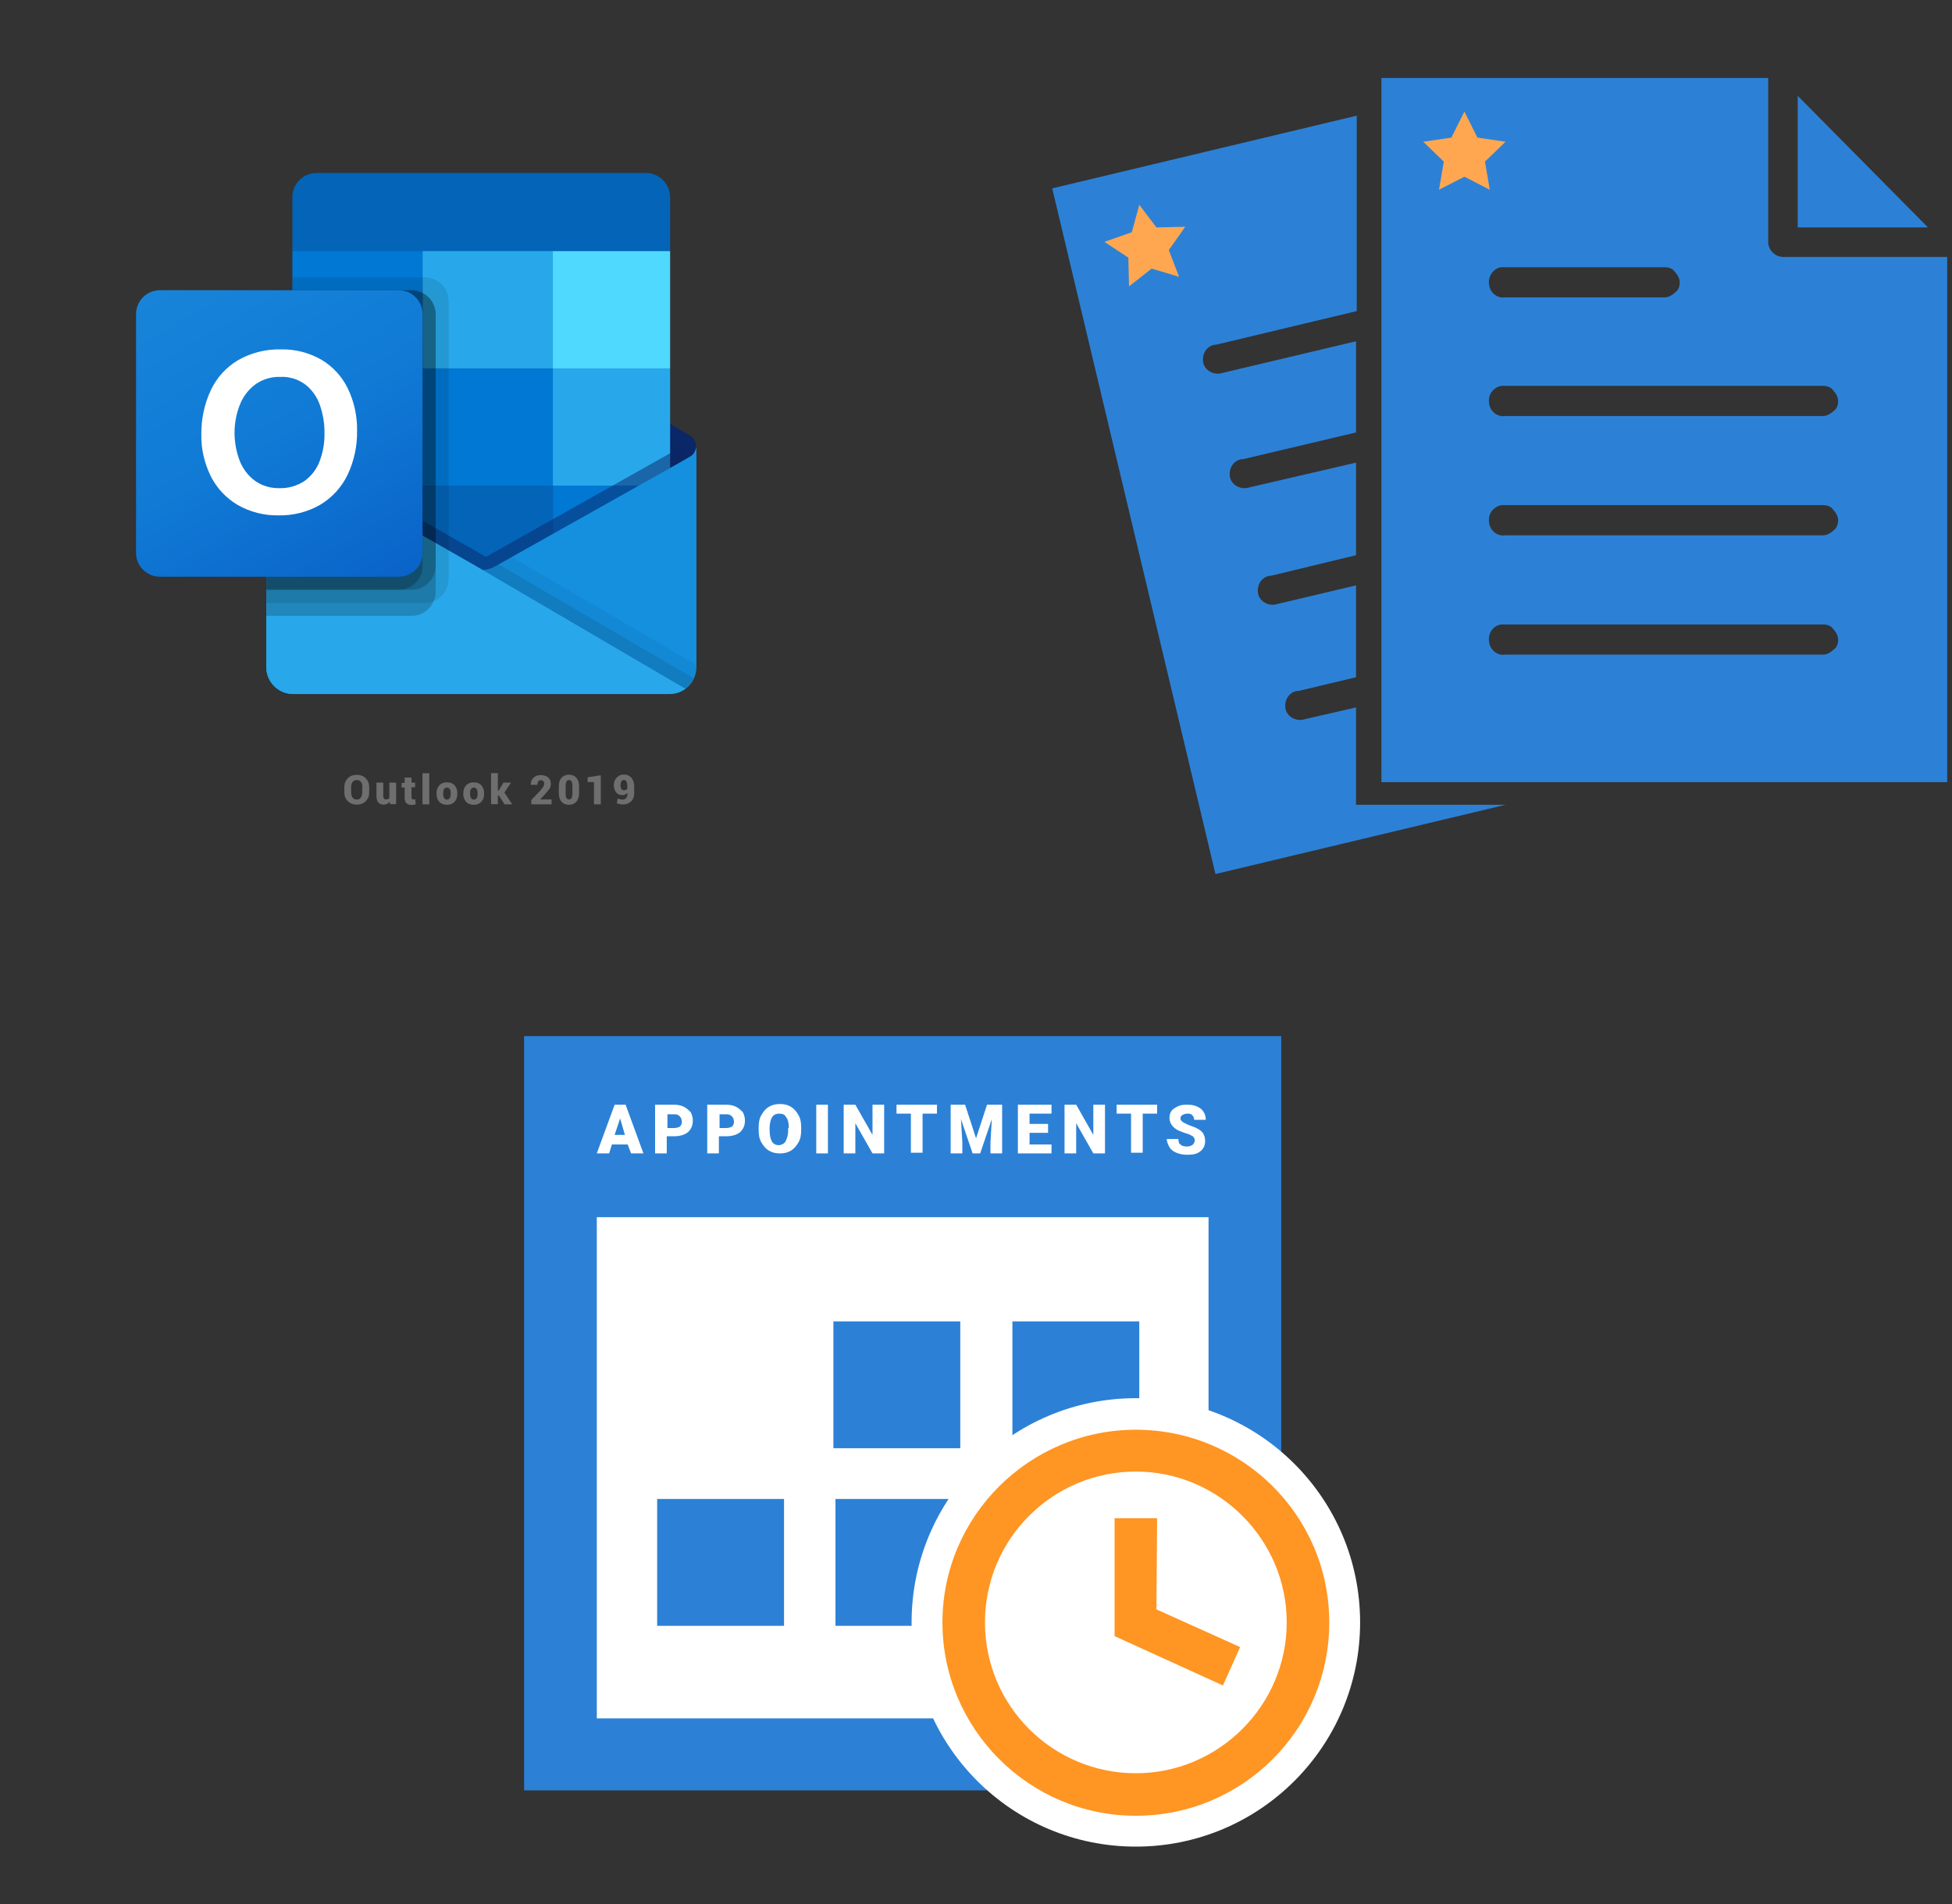
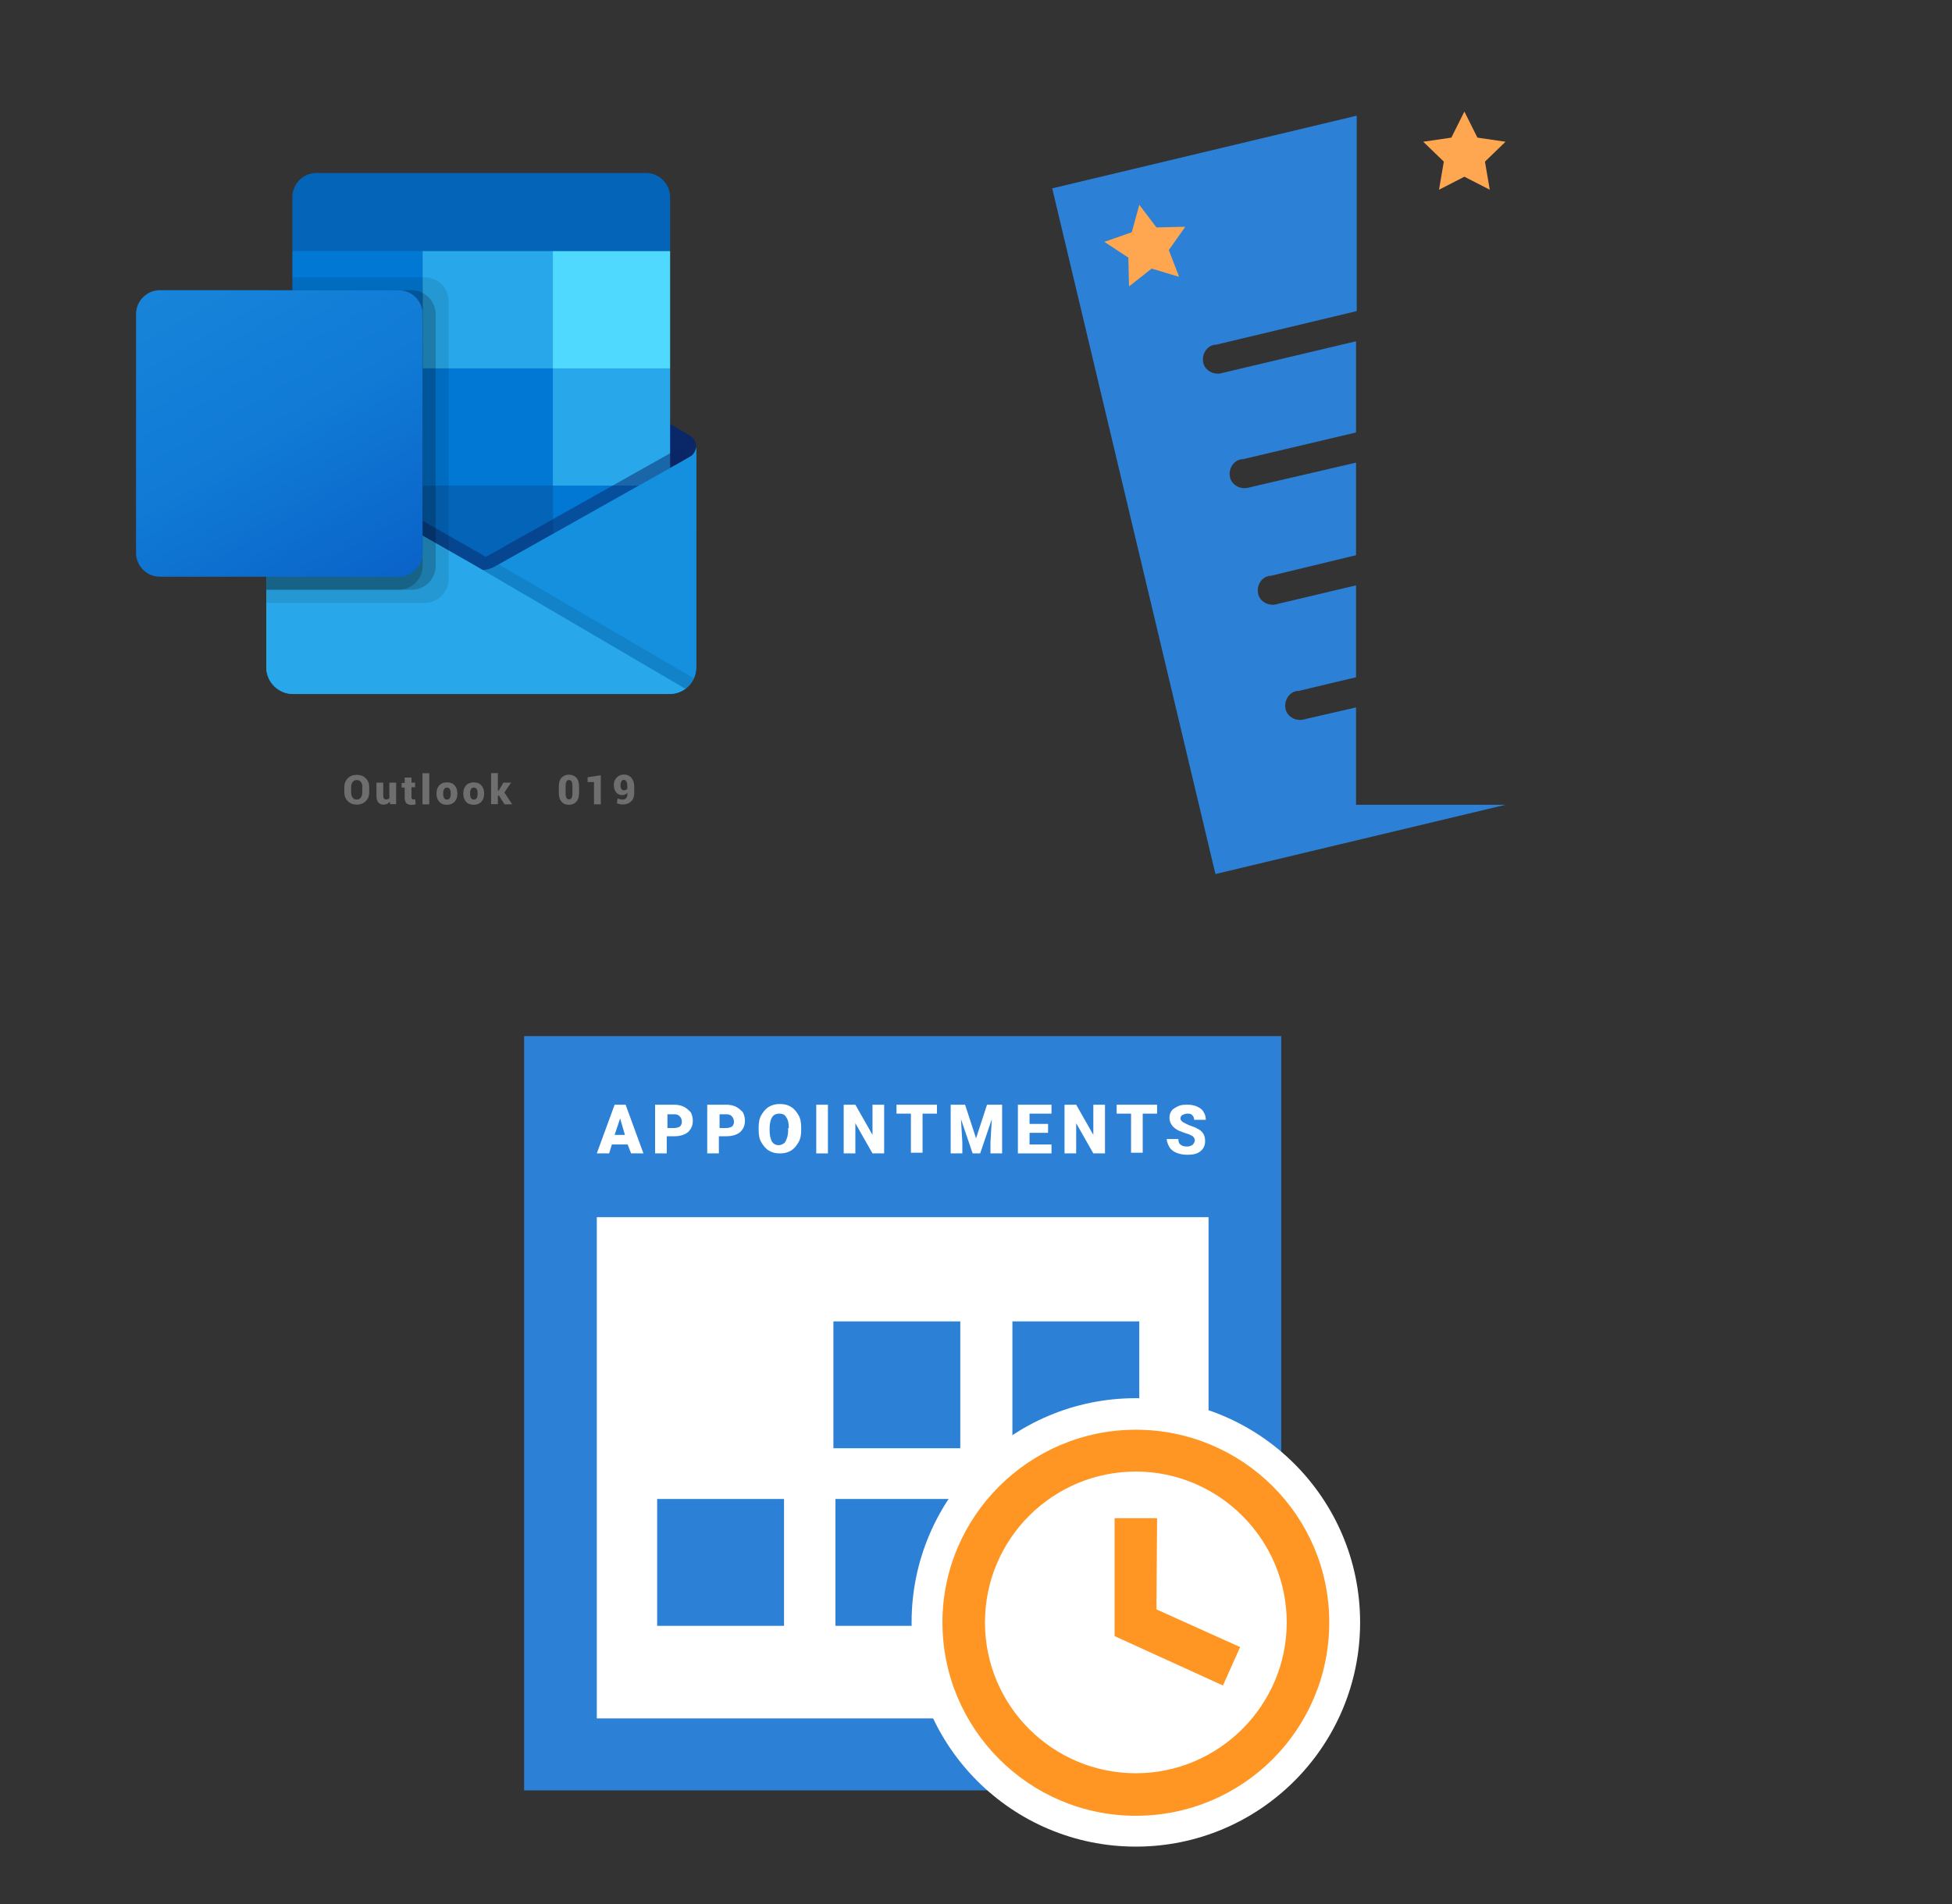
<svg xmlns="http://www.w3.org/2000/svg" width="1025" height="1000" version="1.1">
  <rect width="100%" height="100%" fill="#333333" stroke="none" />
  <svg x="0" y="0" width="475" height="500" viewBox="0, 0, 625, 542" xml:space="preserve" id="Layer_1" enable-background="new 0 0 625 542" version="1.1">
    <g>
      <g>
        <path d="M481 250.6 C481 247.6 479.5 244.8 476.9 243.2 L476.9 243.2 L476.7 243.1 L342.6 163.7 C342 163.3 341.4 163 340.8 162.6 C335.6 159.9 329.5 159.9 324.3 162.6 C323.7 162.9 323.1 163.3 322.5 163.7 L188.4 243.1 L188.2 243.2 C184.1 245.7 182.8 251.1 185.4 255.2 C186.2 256.4 187.2 257.4 188.4 258.1 L322.5 337.5 C323.1 337.9 323.7 338.2 324.3 338.6 C329.5 341.3 335.6 341.3 340.8 338.6 C341.4 338.3 342 337.9 342.6 337.5 L476.7 258.1 C479.4 256.6 481 253.7 481 250.6 z" style="fill:#0A2767;" />
        <path d="M204 197.6 L292 197.6 L292 278.3 L204 278.3 L204 197.6 z M463 115.6 L463 78.7 C463.2 69.5 455.9 61.8 446.7 61.6 L218.3 61.6 C209.1 61.8 201.8 69.5 202 78.7 L202 115.6 L337 151.6 L463 115.6 z" style="fill:#0364B8;" />
        <path d="M202 115.6 L292 115.6 L292 196.6 L202 196.6 L202 115.6 z" style="fill:#0078D4;" />
        <path d="M382 115.6 L292 115.6 L292 196.6 L382 277.6 L463 277.6 L463 196.6 L382 115.6 z" style="fill:#28A8EA;" />
        <path d="M292 196.6 L382 196.6 L382 277.6 L292 277.6 L292 196.6 z" style="fill:#0078D4;" />
        <path d="M292 277.6 L382 277.6 L382 358.6 L292 358.6 L292 277.6 z" style="fill:#0364B8;" />
        <path d="M204 278.3 L292 278.3 L292 351.6 L204 351.6 L204 278.3 z" style="fill:#14447D;" />
        <path d="M382 277.6 L463 277.6 L463 358.6 L382 358.6 L382 277.6 z" style="fill:#0078D4;" />
        <linearGradient x1="332.496" y1="-1434.707" x2="332.496" y2="-1263.719" gradientUnits="userSpaceOnUse" gradientTransform="matrix(1, 0, 0, 1, 0, 1685.333)" id="2019_1_">
          <stop offset="0%" stop-color="#35B8F1" />
          <stop offset="100%" stop-color="#28A8EA" />
        </linearGradient>
        <path d="M476.9 257.7 L476.7 257.8 L342.6 333.2 C342 333.6 341.4 333.9 340.8 334.2 C338.5 335.3 336 335.9 333.5 336 L326.2 331.7 C325.6 331.4 325 331 324.4 330.7 L188.5 253.1 L188.4 253.1 L184 250.6 L184 403.3 C184.1 413.5 192.4 421.7 202.6 421.6 L462.7 421.6 C462.9 421.6 463 421.5 463.1 421.5 C465.3 421.4 467.4 420.9 469.4 420.2 C470.3 419.8 471.1 419.4 471.9 418.9 C472.5 418.6 473.5 417.8 473.5 417.8 C478.1 414.4 480.8 409 480.9 403.3 L480.9 250.6 C481 253.5 479.4 256.2 476.9 257.7 z" style="fill:url(#2019_1_);" />
        <path d="M473.8 250 L473.8 259.4 L333.6 355.9 L188.4 253.2 C188.4 253.2 188.4 253.1 188.3 253.1 L188.3 253.1 L175 245.1 L175 238.4 L180.5 238.3 L192.1 245 L192.4 245.1 L193.4 245.7 C193.4 245.7 329.8 323.5 330.2 323.7 L335.4 326.8 C335.8 326.6 336.3 326.4 336.8 326.3 C337.1 326.1 472.2 250.1 472.2 250.1 L473.8 250 z" enable-background="new" opacity="0.5" style="fill:#0A2767;" />
        <path d="M476.9 257.7 L476.7 257.8 L342.6 333.2 C342 333.6 341.4 333.9 340.8 334.2 C335.6 336.7 329.5 336.7 324.3 334.2 C323.7 333.9 323.1 333.6 322.5 333.2 L188.4 257.8 L188.2 257.7 C185.6 256.3 184 253.6 184 250.7 L184 403.4 C184.1 413.6 192.4 421.8 202.6 421.7 C202.6 421.7 202.6 421.7 202.6 421.7 L462.5 421.7 C472.7 421.8 481 413.6 481.1 403.4 C481.1 403.4 481.1 403.4 481.1 403.4 L481.1 250.6 C481 253.5 479.4 256.2 476.9 257.7 z" style="fill:#1490DF;" />
        <path d="M344.6 332.1 L342.6 333.2 C342 333.6 341.4 333.9 340.8 334.2 C338.6 335.3 336.2 335.9 333.7 336.1 L384.7 396.4 L473.7 417.8 C476.1 416 478.1 413.5 479.3 410.8 L344.6 332.1 z" enable-background="new" opacity="0.1" />
-         <path d="M353.6 327 L342.5 333.2 C341.9 333.6 341.3 333.9 340.7 334.2 C338.5 335.3 336.1 335.9 333.6 336.1 L357.5 402 L473.6 417.8 C478.2 414.4 480.9 409 480.9 403.3 L480.9 401.3 L353.6 327 z" enable-background="new" opacity="0.05" />
        <path d="M202.8 421.6 L462.4 421.6 C466.4 421.6 470.3 420.4 473.5 418 L326.2 331.7 C325.6 331.4 325 331 324.4 330.7 L188.5 253.1 L188.4 253.1 L184 250.6 L184 402.7 C184 413.2 192.4 421.6 202.8 421.6 C202.8 421.6 202.8 421.6 202.8 421.6 z" style="fill:#28A8EA;" />
        <path d="M310 150.1 L310 342.1 C310 348.8 305.9 354.9 299.7 357.4 C297.8 358.2 295.7 358.7 293.6 358.7 L184 358.7 L184 142.7 L202 142.7 L202 133.7 L293.5 133.7 C302.6 133.7 310 141 310 150.1 z" enable-background="new" opacity="0.1" />
-         <path d="M301 159.1 L301 351.1 C301 353.3 300.6 355.4 299.6 357.4 C297.1 363.6 291.1 367.6 284.5 367.6 L184 367.6 L184 142.6 L284.5 142.6 C287.1 142.6 289.7 143.2 292 144.5 C297.5 147.3 301 153 301 159.1 z" enable-background="new" opacity="0.2" />
        <path d="M301 159.1 L301 333.1 C301 342.2 293.6 349.6 284.5 349.6 L184 349.6 L184 142.6 L284.5 142.6 C287.1 142.6 289.7 143.2 292 144.5 C297.5 147.3 301 153 301 159.1 z" enable-background="new" opacity="0.2" />
        <path d="M292 159.1 L292 333.1 C292 342.2 284.6 349.6 275.5 349.6 L184 349.6 L184 142.6 L275.5 142.6 C284.6 142.6 292 150 292 159.1 C292 159.1 292 159.1 292 159.1 z" enable-background="new" opacity="0.2" />
        <linearGradient x1="128.409" y1="-1555.588" x2="257.606" y2="-1331.824" gradientUnits="userSpaceOnUse" gradientTransform="matrix(1, 0, 0, 1, 0, 1685.333)" id="2019_2_">
          <stop offset="0%" stop-color="#1784D9" />
          <stop offset="50%" stop-color="#107AD5" />
          <stop offset="100%" stop-color="#0A63C9" />
        </linearGradient>
        <path d="M110.5 142.6 L275.5 142.6 C284.6 142.6 292 150 292 159.1 L292 324.1 C292 333.2 284.6 340.6 275.5 340.6 L110.5 340.6 C101.4 340.6 94 333.2 94 324.1 L94 159.1 C94 150 101.4 142.6 110.5 142.6 z" style="fill:url(#2019_2_);" />
-         <path d="M145.6 211.8 C149.7 203.1 156.2 195.9 164.4 191 C173.5 185.8 183.9 183.2 194.3 183.5 C204 183.3 213.6 185.8 222 190.6 C229.9 195.3 236.3 202.2 240.3 210.5 C244.7 219.6 246.9 229.6 246.7 239.7 C246.9 250.3 244.6 260.8 240.1 270.3 C235.9 278.9 229.4 286 221.2 290.9 C212.5 295.9 202.5 298.4 192.5 298.2 C182.6 298.4 172.8 295.9 164.2 291 C156.2 286.3 149.8 279.4 145.6 271.1 C141.2 262.1 138.9 252.2 139.1 242.2 C139 231.7 141.2 221.3 145.6 211.8 z M165.7 260.7 C167.9 266.2 171.5 270.9 176.3 274.4 C181.1 277.8 186.9 279.5 192.9 279.4 C199.2 279.6 205.4 277.8 210.6 274.3 C215.3 270.8 218.9 266.1 220.9 260.6 C223.2 254.5 224.3 248 224.2 241.5 C224.3 234.9 223.2 228.4 221.1 222.2 C219.2 216.6 215.8 211.6 211.1 207.9 C206.1 204.1 199.9 202.2 193.6 202.5 C187.6 202.3 181.6 204.1 176.7 207.5 C171.9 211 168.1 215.8 165.9 221.3 C160.8 233.9 160.8 248 165.7 260.7 L165.7 260.7 z" style="fill:white;" />
        <path d="M382 115.6 L463 115.6 L463 196.6 L382 196.6 L382 115.6 z" style="fill:#50D9FF;" />
      </g>
      <g>
        <g>
          <path d="M255.1 489.6 C255.1 492.1 254.3 494.1 252.7 495.7 C251.1 497.3 249.1 498.1 246.5 498.1 C244 498.1 241.9 497.3 240.3 495.7 C238.7 494.1 237.9 492.1 237.9 489.6 L237.9 486 C237.9 483.5 238.7 481.5 240.3 479.9 C241.9 478.3 243.9 477.5 246.5 477.5 C249 477.5 251.1 478.3 252.7 479.9 C254.3 481.5 255.1 483.5 255.1 486 L255.1 489.6 z M250.4 486 C250.4 484.6 250.1 483.4 249.4 482.5 C248.7 481.6 247.8 481.1 246.5 481.1 C245.2 481.1 244.3 481.6 243.6 482.5 C242.9 483.4 242.6 484.6 242.6 486 L242.6 489.6 C242.6 491.1 242.9 492.2 243.6 493.2 C244.3 494.1 245.2 494.6 246.5 494.6 C247.7 494.6 248.7 494.1 249.3 493.2 C250 492.3 250.3 491.1 250.3 489.6 L250.3 486 z" style="fill:#6E6E6E;" />
          <path d="M269.2 496.1 C268.7 496.8 268.1 497.3 267.4 497.6 C266.7 498 265.9 498.1 265 498.1 C263.5 498.1 262.2 497.6 261.4 496.6 C260.6 495.6 260.1 494.1 260.1 492 L260.1 482.9 L264.8 482.9 L264.8 492 C264.8 492.8 265 493.5 265.3 493.9 C265.6 494.3 266.1 494.5 266.7 494.5 C267.2 494.5 267.6 494.4 268 494.3 C268.4 494.2 268.7 494 269 493.7 L269 482.9 L273.7 482.9 L273.7 497.8 L269.6 497.8 L269.2 496.1 z" style="fill:#6E6E6E;" />
          <path d="M284.3 479.2 L284.3 482.9 L286.8 482.9 L286.8 486.1 L284.3 486.1 L284.3 492.9 C284.3 493.4 284.4 493.8 284.6 494.1 C284.8 494.3 285.1 494.5 285.5 494.5 C285.8 494.5 286 494.5 286.2 494.5 C286.4 494.5 286.6 494.4 286.9 494.4 L287.2 497.9 C286.7 498 286.2 498.1 285.8 498.2 C285.4 498.3 284.9 498.3 284.3 498.3 C282.8 498.3 281.6 497.9 280.8 497.1 C280 496.3 279.6 495 279.6 493.2 L279.6 486.3 L277.5 486.3 L277.5 483.1 L279.6 483.1 L279.6 479.4 L284.3 479.4 z" style="fill:#6E6E6E;" />
          <path d="M296.6 497.9 L291.9 497.9 L291.9 476.4 L296.6 476.4 L296.6 497.9 z" style="fill:#6E6E6E;" />
          <path d="M301.6 490.3 C301.6 488.1 302.2 486.2 303.5 484.8 C304.8 483.4 306.5 482.7 308.8 482.7 C311.1 482.7 312.9 483.4 314.1 484.8 C315.4 486.2 316 488 316 490.3 L316 490.6 C316 492.9 315.4 494.7 314.1 496.1 C312.8 497.5 311.1 498.2 308.8 498.2 C306.5 498.2 304.7 497.5 303.5 496.1 C302.2 494.7 301.6 492.9 301.6 490.6 L301.6 490.3 z M306.2 490.6 C306.2 491.9 306.4 492.8 306.8 493.5 C307.2 494.2 307.9 494.6 308.8 494.6 C309.7 494.6 310.4 494.2 310.8 493.5 C311.2 492.8 311.4 491.8 311.4 490.6 L311.4 490.3 C311.4 489.1 311.2 488.1 310.8 487.4 C310.4 486.7 309.7 486.3 308.8 486.3 C307.9 486.3 307.2 486.7 306.8 487.4 C306.4 488.1 306.2 489.1 306.2 490.3 L306.2 490.6 z" style="fill:#6E6E6E;" />
          <path d="M320.1 490.3 C320.1 488.1 320.7 486.2 322 484.8 C323.3 483.4 325 482.7 327.3 482.7 C329.6 482.7 331.4 483.4 332.6 484.8 C333.8 486.2 334.5 488 334.5 490.3 L334.5 490.6 C334.5 492.9 333.9 494.7 332.6 496.1 C331.3 497.5 329.6 498.2 327.3 498.2 C325 498.2 323.2 497.5 322 496.1 C320.8 494.7 320.1 492.9 320.1 490.6 L320.1 490.3 z M324.8 490.6 C324.8 491.9 325 492.8 325.4 493.5 C325.8 494.2 326.5 494.6 327.4 494.6 C328.3 494.6 329 494.2 329.4 493.5 C329.8 492.8 330 491.8 330 490.6 L330 490.3 C330 489.1 329.8 488.1 329.4 487.4 C329 486.7 328.3 486.3 327.4 486.3 C326.5 486.3 325.8 486.7 325.4 487.4 C325 488.1 324.8 489.1 324.8 490.3 L324.8 490.6 z" style="fill:#6E6E6E;" />
          <path d="M344.8 491.9 L344 491.9 L344 497.8 L339.3 497.8 L339.3 476.3 L344 476.3 L344 488.4 L344.6 488.4 L347.8 482.9 L353.1 482.9 L348.5 489.7 L353.9 497.9 L348.6 497.9 L344.8 491.9 z" style="fill:#6E6E6E;" />
-           <path d="M381.2 497.9 L367.1 497.9 L367.1 494.9 L373.6 488.1 C374.4 487.2 375 486.3 375.4 485.6 C375.8 484.9 376 484.2 376 483.7 C376 482.9 375.8 482.3 375.4 481.9 C375 481.4 374.4 481.2 373.6 481.2 C372.9 481.2 372.3 481.5 371.9 482.1 C371.5 482.7 371.3 483.5 371.3 484.4 L366.7 484.4 L366.7 484.3 C366.7 482.4 367.3 480.9 368.5 479.6 C369.8 478.3 371.4 477.7 373.5 477.7 C375.7 477.7 377.4 478.2 378.7 479.3 C380 480.4 380.6 481.9 380.6 483.8 C380.6 485.1 380.3 486.2 379.6 487.2 C378.9 488.2 377.7 489.6 376 491.5 L373.3 494.4 L373.3 494.5 L381.1 494.5 L381.1 497.9 z" style="fill:#6E6E6E;" />
          <path d="M400.1 489.9 C400.1 492.6 399.5 494.7 398.2 496.1 C396.9 497.5 395.2 498.2 393.1 498.2 C390.9 498.2 389.2 497.5 388 496.1 C386.7 494.7 386.1 492.7 386.1 489.9 L386.1 485.7 C386.1 483 386.7 480.9 388 479.5 C389.3 478.1 391 477.4 393.1 477.4 C395.2 477.4 396.9 478.1 398.2 479.5 C399.5 480.9 400.1 482.9 400.1 485.6 L400.1 489.9 z M395.5 485.4 C395.5 483.9 395.3 482.8 394.9 482.1 C394.5 481.4 393.9 481.1 393.1 481.1 C392.3 481.1 391.7 481.4 391.4 482.1 C391 482.8 390.8 483.9 390.8 485.4 L390.8 490.2 C390.8 491.8 391 492.9 391.4 493.5 C391.8 494.2 392.4 494.5 393.2 494.5 C394 494.5 394.5 494.2 394.9 493.5 C395.3 492.8 395.5 491.7 395.5 490.2 L395.5 485.4 z" style="fill:#6E6E6E;" />
          <path d="M415.1 497.9 L410.4 497.9 L410.4 482.5 L406 482.5 L406 479.2 L415.1 477.8 L415.1 497.9 z" style="fill:#6E6E6E;" />
          <path d="M430.3 494.6 C431.2 494.6 432 494.3 432.6 493.6 C433.2 492.9 433.5 492 433.5 490.8 L433.5 489.9 C433 490.5 432.5 490.9 431.9 491.1 C431.3 491.4 430.7 491.5 430 491.5 C428.2 491.5 426.7 490.9 425.7 489.6 C424.7 488.4 424.1 486.7 424.1 484.5 C424.1 482.5 424.8 480.8 426.1 479.4 C427.4 478 429.1 477.3 431.2 477.3 C433.2 477.3 434.9 478 436.2 479.5 C437.5 481 438.2 483 438.2 485.5 L438.2 490.3 C438.2 492.6 437.5 494.5 436 495.9 C434.5 497.3 432.6 498 430.4 498 C429.7 498 429 497.9 428.3 497.8 C427.6 497.6 426.9 497.4 426.2 497.2 L426.7 493.9 C427.3 494.1 428 494.3 428.5 494.4 C429 494.5 429.6 494.6 430.3 494.6 z M431 488.2 C431.5 488.2 432 488.1 432.4 487.9 C432.8 487.7 433.2 487.5 433.4 487.1 L433.4 485 C433.4 483.7 433.2 482.7 432.7 482 C432.3 481.3 431.7 481 431 481 C430.3 481 429.7 481.4 429.3 482.1 C428.9 482.8 428.7 483.7 428.7 484.6 C428.7 485.7 428.9 486.6 429.3 487.2 C429.8 487.9 430.3 488.2 431 488.2 z" style="fill:#6E6E6E;" />
        </g>
      </g>
    </g>
  </svg>
  <svg x="550" y="0" width="475" height="500" viewBox="0, 0, 131.9, 125.7" xml:space="preserve" id="e6f81958-2d5b-412e-a3cb-33bdb9bdd74f" enable-background="new 0 0 131.9 125.7" version="1.1">
    <g>
      <g>
        <path d="M45 110.8 L45 96.6 L37.6 98.3 C36.4 98.7 35.2 98.1 34.8 97.1 C34.4 95.9 35 94.7 36 94.3 L36 94.3 L36.1 94.3 C36.2 94.2 36.4 94.2 36.6 94.2 L45 92.2 L45 78.8 L33.6 81.5 C32.4 81.9 31.2 81.3 30.8 80.3 C30.4 79.1 31 77.9 32 77.5 L32 77.5 L32.1 77.5 C32.2 77.4 32.4 77.4 32.6 77.4 L45 74.4 L45 60.9 L29.5 64.5 C28.3 64.9 27.1 64.3 26.7 63.3 C26.3 62.1 26.9 60.9 27.9 60.5 L28 60.5 C28.1 60.4 28.3 60.4 28.5 60.4 L45 56.5 L45 43.2 L25.6 47.8 C24.4 48.2 23.2 47.6 22.8 46.6 C22.4 45.4 23 44.2 24 43.8 L24 43.8 L24.1 43.8 C24.2 43.7 24.4 43.7 24.6 43.7 L45.1 38.8 L45.1 10.3 L0.7 20.9 L24.5 120.9 L66.8 110.8 L45 110.8 z" style="fill:#2C81D6;" />
-         <path d="M48.7 4.8 L48.7 107.5 L131.2 107.5 L131.2 30.9 L107.3 30.9 C106.1 30.9 105.1 29.9 105.1 28.7 L105.1 4.8 L48.7 4.8 z M109.4 7.4 L109.4 26.6 L128.4 26.6 L109.4 7.4 z M66.2 32.4 C66.2 32.4 66.3 32.4 66.2 32.4 C66.5 32.4 66.6 32.4 66.8 32.4 L90 32.4 C90.6 32.4 91.2 32.6 91.5 33.1 C91.9 33.5 92.2 34.1 92.2 34.6 C92.2 35.2 92 35.8 91.5 36.1 C91.1 36.5 90.5 36.8 90 36.8 L66.8 36.8 C65.6 37 64.5 36.1 64.4 34.9 C64.2 33.7 65.1 32.5 66.2 32.4 L66.2 32.4 z M66.2 49.7 C66.2 49.7 66.3 49.7 66.2 49.7 C66.5 49.7 66.6 49.7 66.8 49.7 L113.1 49.7 C113.7 49.7 114.3 49.9 114.6 50.4 C115 50.8 115.3 51.4 115.3 51.9 C115.3 52.5 115.1 53.1 114.6 53.4 C114.2 53.8 113.6 54.1 113.1 54.1 L66.8 54.1 C65.6 54.3 64.5 53.4 64.4 52.2 C64.2 50.9 65.1 49.9 66.2 49.7 L66.2 49.7 z M66.2 67.1 C66.2 67.1 66.3 67.1 66.2 67.1 C66.5 67.1 66.6 67.1 66.8 67.1 L113.1 67.1 C113.7 67.1 114.3 67.3 114.6 67.8 C115 68.2 115.3 68.8 115.3 69.3 C115.3 69.8 115.1 70.5 114.6 70.8 C114.2 71.2 113.6 71.5 113.1 71.5 L66.8 71.5 C65.6 71.7 64.5 70.8 64.4 69.6 C64.2 68.3 65.1 67.3 66.2 67.1 L66.2 67.1 z M66.2 84.5 L66.2 84.5 C66.5 84.5 66.6 84.5 66.8 84.5 L113.1 84.5 C113.7 84.5 114.3 84.7 114.6 85.2 C115 85.6 115.3 86.2 115.3 86.7 C115.3 87.3 115.1 87.9 114.6 88.2 C114.2 88.6 113.6 88.9 113.1 88.9 L66.8 88.9 C65.6 89.1 64.5 88.2 64.4 87 C64.2 85.7 65.1 84.6 66.2 84.5 L66.2 84.5 z" style="fill:#2C81D6;" />
      </g>
      <polygon points="60.8,9.7 62.7,13.5 66.8,14.1 63.8,17 64.5,21.1 60.8,19.2 57.1,21.1 57.8,17 54.8,14.1 58.9,13.5" style="fill:#FFA750;" />
      <polygon points="13.4,23.3 15.9,26.6 20.1,26.5 17.7,29.9 19.2,33.8 15.2,32.6 11.9,35.2 11.8,31 8.3,28.7 12.3,27.3" style="fill:#FFA750;" />
    </g>
  </svg>
  <svg x="250" y="500" width="475" height="500" viewBox="0, 0, 131.9, 125.7" xml:space="preserve" id="e6f81958-2d5b-412e-a3cb-33bdb9bdd74f#1" enable-background="new 0 0 131.9 125.7" version="1.1">
    <style type="text/css">
	.st0{fill:#FFFFFF;}
	.st1{fill:#2C81D6;}
	.st2{fill:#FF9522;}
</style>
    <g>
      <g>
        <rect x="14" y="27.3" width="99.6" height="81.9" class="st0" style="fill:white;" />
        <path d="M7 5.7 C7 42.4 7 79.1 7 115.7 C43.9 115.7 80.8 115.7 117.4 115.7 C117.4 79 117.4 42.4 117.4 5.7 C80.7 5.7 43.9 5.7 7 5.7 z M106.8 105.2 C77.2 105.2 47.5 105.2 17.6 105.2 C17.6 80.9 17.6 56.6 17.6 32.1 C47.2 32.1 76.9 32.1 106.8 32.1 C106.8 56.4 106.8 80.8 106.8 105.2 z" class="st1" style="fill:#2C81D6;" />
        <rect x="52.1" y="47.3" width="18.5" height="18.5" class="st1" style="fill:#2C81D6;" />
        <rect x="78.2" y="47.3" width="18.5" height="18.5" class="st1" style="fill:#2C81D6;" />
        <rect x="26.4" y="73.2" width="18.5" height="18.5" class="st1" style="fill:#2C81D6;" />
        <rect x="52.4" y="73.2" width="18.5" height="18.5" class="st1" style="fill:#2C81D6;" />
        <rect x="78.4" y="73.2" width="18.5" height="18.5" class="st1" style="fill:#2C81D6;" />
      </g>
      <circle cx="96.2" cy="91.2" r="32.7" class="st0" style="fill:white;" />
      <g>
        <path d="M96.2 63.1 C80.7 63.1 68 75.7 68 91.2 C68 106.7 80.6 119.4 96.2 119.4 C111.8 119.4 124.4 106.8 124.4 91.2 C124.4 75.6 111.7 63.1 96.2 63.1 L96.2 63.1 z M96.2 113.2 C84.1 113.2 74.2 103.4 74.2 91.2 C74.2 79 84.1 69.2 96.2 69.2 C108.3 69.2 118.2 79.1 118.2 91.2 C118.2 103.3 108.3 113.2 96.2 113.2 z" class="st2" style="fill:#FF9522;" />
        <path d="M99.3 76 L93.1 76 L93.1 93.2 L108.9 100.4 L111.4 94.8 L99.2 89.3 L99.3 76 z" class="st2" style="fill:#FF9522;" />
      </g>
    </g>
    <g>
      <path d="M22.1 21.5 L19.8 21.5 L19.4 22.8 L17.6 22.8 L20.2 15.7 L21.8 15.7 L24.4 22.8 L22.6 22.8 L22.1 21.5 z M20.2 20.1 L21.7 20.1 L21 17.7 L20.2 20.1 z" class="st0" style="fill:white;" />
      <path d="M27.8 20.4 L27.8 22.8 L26.1 22.8 L26.1 15.7 L28.9 15.7 C29.4 15.7 29.9 15.8 30.3 16 C30.7 16.2 31 16.5 31.3 16.8 C31.5 17.2 31.6 17.6 31.6 18 C31.6 18.7 31.4 19.2 30.9 19.7 C30.4 20.1 29.7 20.3 28.9 20.3 L27.8 20.3 z M27.8 19.1 L28.9 19.1 C29.2 19.1 29.5 19 29.7 18.9 C29.9 18.7 30 18.5 30 18.2 C30 17.9 29.9 17.6 29.7 17.4 C29.5 17.2 29.3 17.1 29 17.1 L27.9 17.1 L27.9 19.1 z" class="st0" style="fill:white;" />
      <path d="M35.4 20.4 L35.4 22.8 L33.7 22.8 L33.7 15.7 L36.5 15.7 C37 15.7 37.5 15.8 37.9 16 C38.3 16.2 38.6 16.5 38.9 16.8 C39.1 17.2 39.2 17.6 39.2 18 C39.2 18.7 39 19.2 38.5 19.7 C38 20.1 37.3 20.3 36.5 20.3 L35.4 20.3 z M35.4 19.1 L36.5 19.1 C36.8 19.1 37.1 19 37.3 18.9 C37.5 18.7 37.6 18.5 37.6 18.2 C37.6 17.9 37.5 17.6 37.3 17.4 C37.1 17.2 36.9 17.1 36.6 17.1 L35.5 17.1 L35.5 19.1 z" class="st0" style="fill:white;" />
      <path d="M47.4 19.4 C47.4 20.1 47.3 20.7 47 21.2 C46.7 21.7 46.4 22.1 45.9 22.4 C45.4 22.7 44.9 22.8 44.3 22.8 C43.7 22.8 43.2 22.7 42.7 22.4 C42.2 22.1 41.9 21.7 41.6 21.2 C41.3 20.7 41.2 20.1 41.2 19.4 L41.2 19 C41.2 18.3 41.3 17.7 41.6 17.2 C41.9 16.7 42.2 16.3 42.7 16 C43.2 15.7 43.7 15.6 44.3 15.6 C44.9 15.6 45.4 15.7 45.9 16 C46.4 16.3 46.7 16.7 47 17.2 C47.3 17.7 47.4 18.3 47.4 19 L47.4 19.4 z M45.6 19.1 C45.6 18.4 45.5 17.9 45.2 17.5 C45 17.1 44.6 17 44.2 17 C43.3 17 42.9 17.6 42.8 18.9 L42.8 19.4 C42.8 20.1 42.9 20.6 43.1 21 C43.3 21.4 43.7 21.6 44.1 21.6 C44.5 21.6 44.9 21.4 45.1 21.1 C45.3 20.7 45.5 20.2 45.5 19.5 L45.5 19.1 z" class="st0" style="fill:white;" />
      <path d="M51.3 22.8 L49.6 22.8 L49.6 15.7 L51.3 15.7 L51.3 22.8 z" class="st0" style="fill:white;" />
      <path d="M59.5 22.8 L57.8 22.8 L55.3 18.4 L55.3 22.8 L53.6 22.8 L53.6 15.7 L55.3 15.7 L57.8 20.1 L57.8 15.7 L59.5 15.7 L59.5 22.8 z" class="st0" style="fill:white;" />
      <path d="M67.2 17 L65.1 17 L65.1 22.7 L63.4 22.7 L63.4 17 L61.3 17 L61.3 15.7 L67.2 15.7 L67.2 17 z" class="st0" style="fill:white;" />
      <path d="M71.3 15.7 L72.9 20.6 L74.5 15.7 L76.7 15.7 L76.7 22.8 L75 22.8 L75 21.2 L75.2 17.8 L73.5 22.8 L72.4 22.8 L70.7 17.8 L70.9 21.2 L70.9 22.8 L69.2 22.8 L69.2 15.7 L71.3 15.7 z" class="st0" style="fill:white;" />
      <path d="M83.4 19.8 L80.7 19.8 L80.7 21.5 L83.9 21.5 L83.9 22.8 L79 22.8 L79 15.7 L83.9 15.7 L83.9 17 L80.7 17 L80.7 18.5 L83.4 18.5 L83.4 19.8 z" class="st0" style="fill:white;" />
      <path d="M91.6 22.8 L90 22.8 L87.5 18.4 L87.5 22.8 L85.8 22.8 L85.8 15.7 L87.5 15.7 L90 20.1 L90 15.7 L91.7 15.7 L91.7 22.8 z" class="st0" style="fill:white;" />
      <path d="M99.3 17 L97.2 17 L97.2 22.7 L95.5 22.7 L95.5 17 L93.4 17 L93.4 15.7 L99.3 15.7 L99.3 17 z" class="st0" style="fill:white;" />
      <path d="M104.8 20.9 C104.8 20.7 104.7 20.5 104.5 20.3 C104.3 20.2 104 20 103.6 19.9 C103.2 19.8 102.8 19.6 102.5 19.5 C101.6 19.1 101.1 18.4 101.1 17.6 C101.1 17.2 101.2 16.9 101.4 16.6 C101.6 16.3 102 16.1 102.4 15.9 C102.8 15.7 103.3 15.7 103.8 15.7 C104.3 15.7 104.8 15.8 105.2 16 C105.6 16.2 105.9 16.4 106.1 16.8 C106.3 17.1 106.4 17.5 106.4 17.9 L104.7 17.9 C104.7 17.6 104.6 17.4 104.4 17.2 C104.2 17 104 17 103.7 17 C103.4 17 103.2 17.1 103 17.2 C102.8 17.3 102.7 17.5 102.7 17.7 C102.7 17.9 102.8 18 103 18.2 C103.2 18.3 103.5 18.5 104 18.7 C104.5 18.9 104.9 19 105.2 19.2 C106 19.6 106.3 20.2 106.3 21 C106.3 21.6 106.1 22.1 105.6 22.5 C105.1 22.9 104.5 23 103.7 23 C103.1 23 102.6 22.9 102.1 22.7 C101.6 22.5 101.3 22.2 101.1 21.9 C100.9 21.5 100.7 21.1 100.7 20.7 L102.4 20.7 C102.4 21.1 102.5 21.4 102.7 21.5 C102.9 21.7 103.2 21.8 103.7 21.8 C104 21.8 104.2 21.7 104.4 21.6 C104.6 21.5 104.8 21.1 104.8 20.9 z" class="st0" style="fill:white;" />
    </g>
  </svg>
</svg>